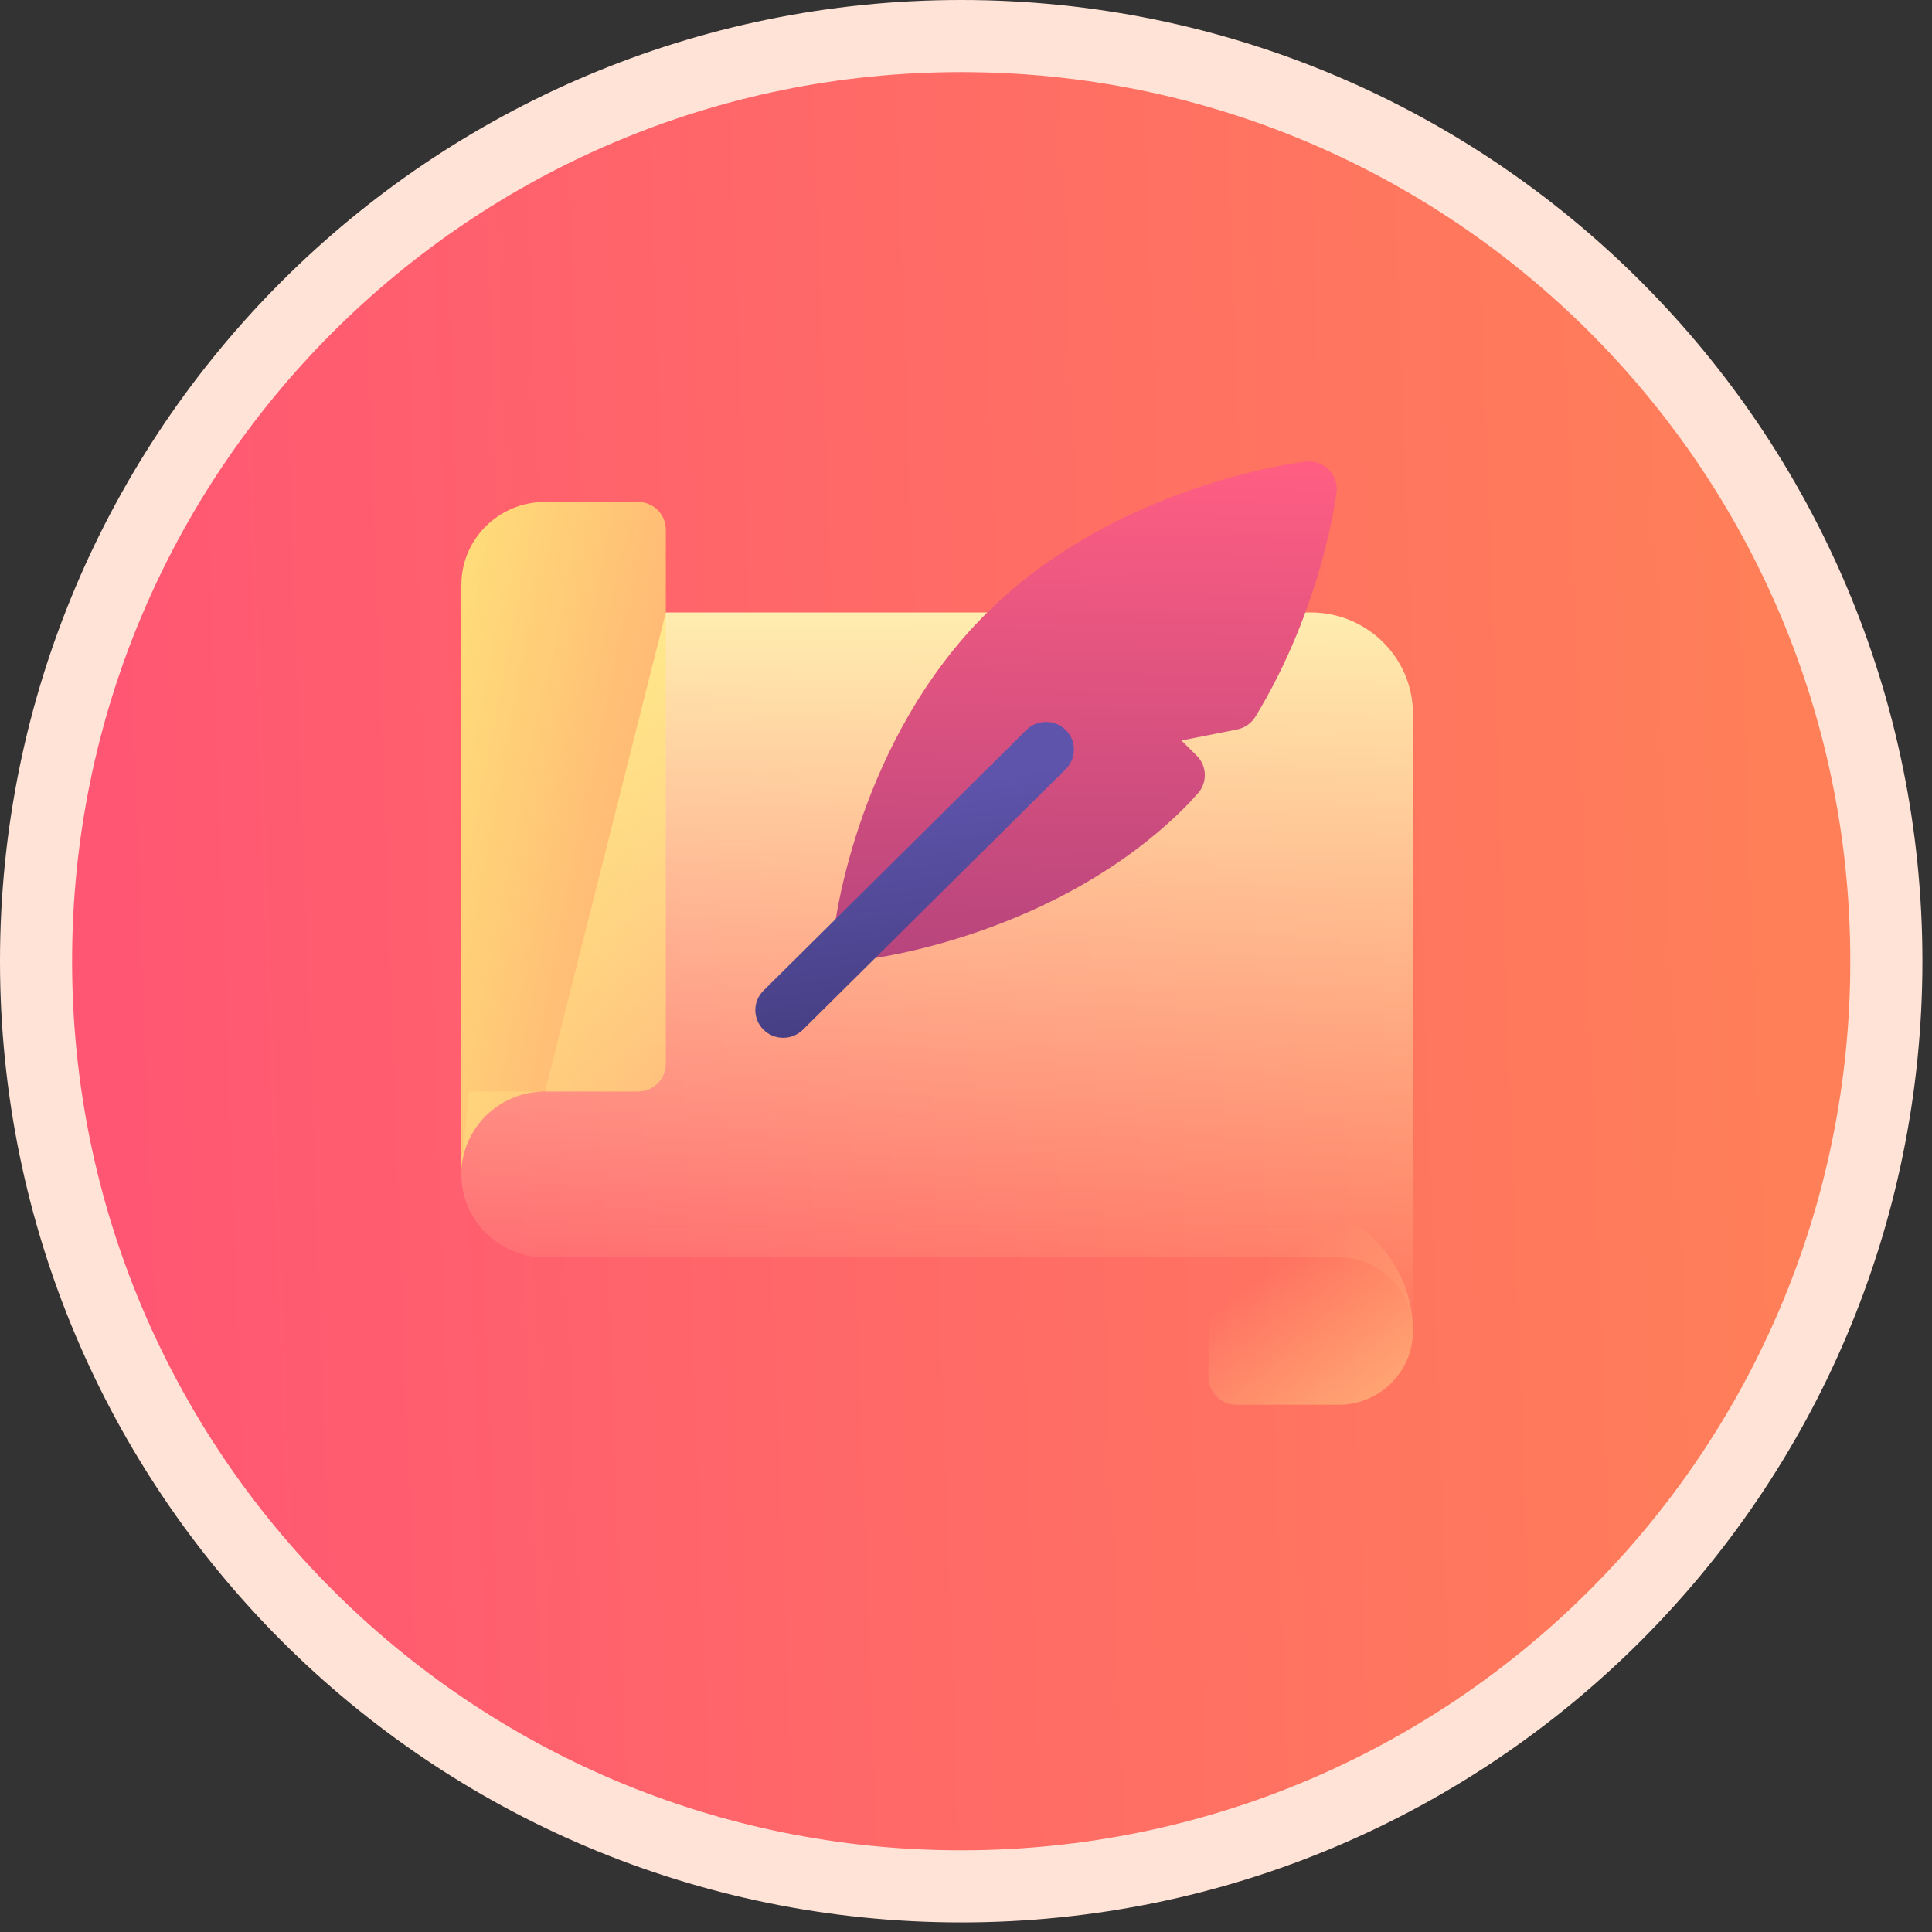
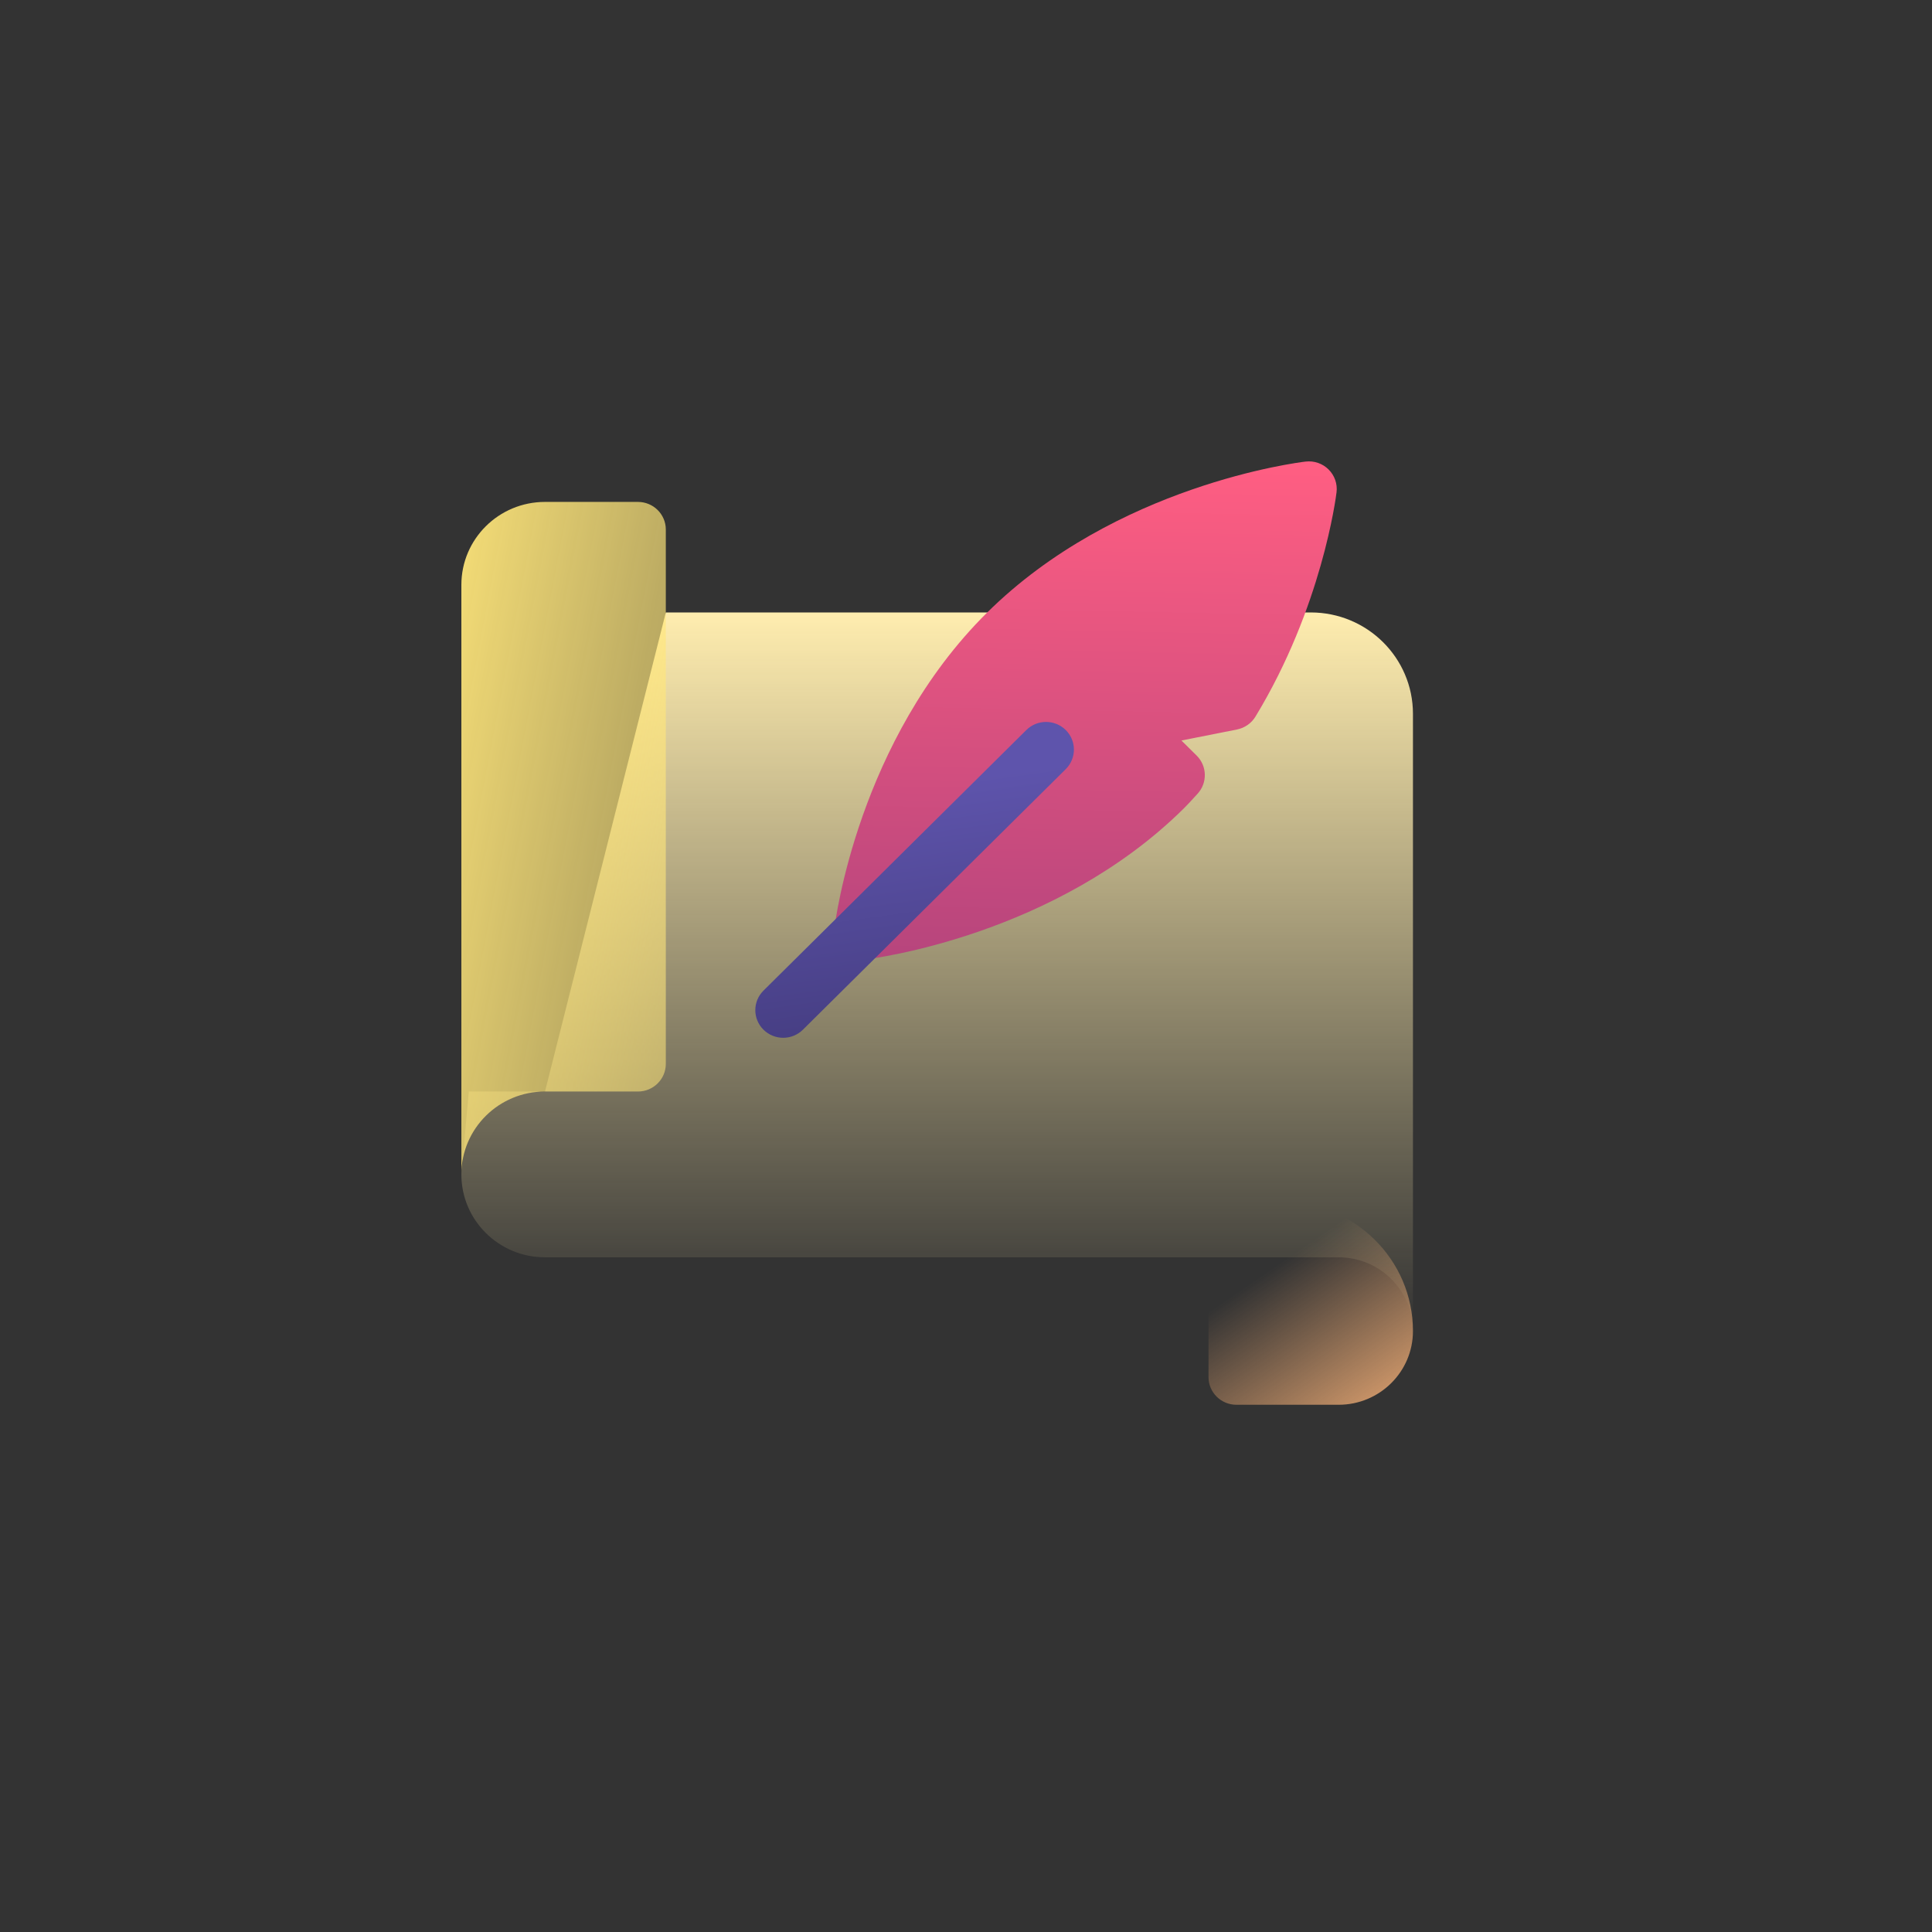
<svg xmlns="http://www.w3.org/2000/svg" width="67" height="67" viewBox="0 0 67 67" fill="none">
  <rect x="0" y="0" width="67" height="67" fill="#333333" stroke="none" />
-   <path d="M33.333 1.25C51.052 1.25 65.417 15.614 65.417 33.333C65.417 51.052 51.052 65.417 33.333 65.417C15.614 65.417 1.25 51.052 1.25 33.333C1.25 15.614 15.614 1.25 33.333 1.25Z" fill="url(#paint0_linear)" stroke="#FFE3D7" stroke-width="2.5" />
-   <path d="M46.422 48.716H42.877C42.343 48.716 41.91 48.286 41.91 47.757V41.687H44.488C46.98 41.687 49 43.689 49 46.16C49 47.571 47.846 48.716 46.422 48.716Z" fill="url(#paint1_linear)" />
+   <path d="M46.422 48.716H42.877C42.343 48.716 41.91 48.286 41.91 47.757V41.687H44.488C46.98 41.687 49 43.689 49 46.16C49 47.571 47.846 48.716 46.422 48.716" fill="url(#paint1_linear)" />
  <path d="M45.455 21.239H23.09L18.9 37.853H16.258L16 40.728C16 42.316 17.299 43.603 18.9 43.603H46.422C47.846 43.603 49 44.748 49 46.159V24.754C49 22.813 47.413 21.239 45.455 21.239Z" fill="url(#paint2_linear)" />
  <path d="M29.895 33.279C29.64 33.279 29.394 33.179 29.211 32.998C29.002 32.79 28.9 32.499 28.935 32.208C28.966 31.943 29.76 25.677 34.225 21.251C38.689 16.825 45.01 16.038 45.277 16.007C45.571 15.972 45.866 16.073 46.075 16.282C46.284 16.49 46.386 16.781 46.35 17.073C46.331 17.234 45.844 21.061 43.537 24.853C43.396 25.084 43.165 25.245 42.898 25.298L40.971 25.68L41.499 26.203C41.865 26.566 41.878 27.149 41.529 27.528C41.491 27.569 41.454 27.61 41.416 27.651C41.305 27.773 41.191 27.899 41.061 28.028C36.596 32.454 30.276 33.241 30.009 33.272C29.971 33.277 29.933 33.279 29.895 33.279Z" fill="url(#paint3_linear)" />
  <path d="M27.161 35.99C26.913 35.99 26.666 35.896 26.477 35.709C26.099 35.335 26.099 34.728 26.477 34.353L35.592 25.317C35.97 24.943 36.582 24.943 36.959 25.317C37.337 25.691 37.337 26.298 36.959 26.673L27.844 35.709C27.655 35.896 27.408 35.99 27.161 35.99Z" fill="url(#paint4_linear)" />
  <path d="M22.123 17.406H18.9C17.299 17.406 16 18.693 16 20.281V40.728C16 39.14 17.299 37.853 18.9 37.853H22.123C22.657 37.853 23.09 37.424 23.09 36.894V18.364C23.09 17.835 22.657 17.406 22.123 17.406Z" fill="url(#paint5_linear)" />
  <defs>
    <linearGradient id="paint0_linear" x1="-22.5" y1="-32" x2="60.477" y2="-35.008" gradientUnits="userSpaceOnUse">
      <stop stop-color="#FF467E" />
      <stop offset="1" stop-color="#FF8058" />
    </linearGradient>
    <linearGradient id="paint1_linear" x1="47.5" y1="51.194" x2="43.052" y2="44.714" gradientUnits="userSpaceOnUse">
      <stop stop-color="#FFB67A" />
      <stop offset="1" stop-color="#FFB67A" stop-opacity="0" />
    </linearGradient>
    <linearGradient id="paint2_linear" x1="32.5" y1="21.239" x2="32.5" y2="46.159" gradientUnits="userSpaceOnUse">
      <stop stop-color="#FFEDAF" />
      <stop offset="1" stop-color="#FFEDAF" stop-opacity="0" />
    </linearGradient>
    <linearGradient id="paint3_linear" x1="38" y1="16" x2="37.649" y2="33.279" gradientUnits="userSpaceOnUse">
      <stop stop-color="#FF5E82" />
      <stop offset="1" stop-color="#B7457D" />
    </linearGradient>
    <linearGradient id="paint4_linear" x1="30.5" y1="27.401" x2="31.698" y2="35.993" gradientUnits="userSpaceOnUse">
      <stop stop-color="#5E54AC" />
      <stop offset="1" stop-color="#453D81" />
    </linearGradient>
    <linearGradient id="paint5_linear" x1="14.5" y1="17.983" x2="40.984" y2="23.023" gradientUnits="userSpaceOnUse">
      <stop stop-color="#FFE67A" />
      <stop offset="1" stop-color="#FFE67A" stop-opacity="0" />
    </linearGradient>
  </defs>
</svg>